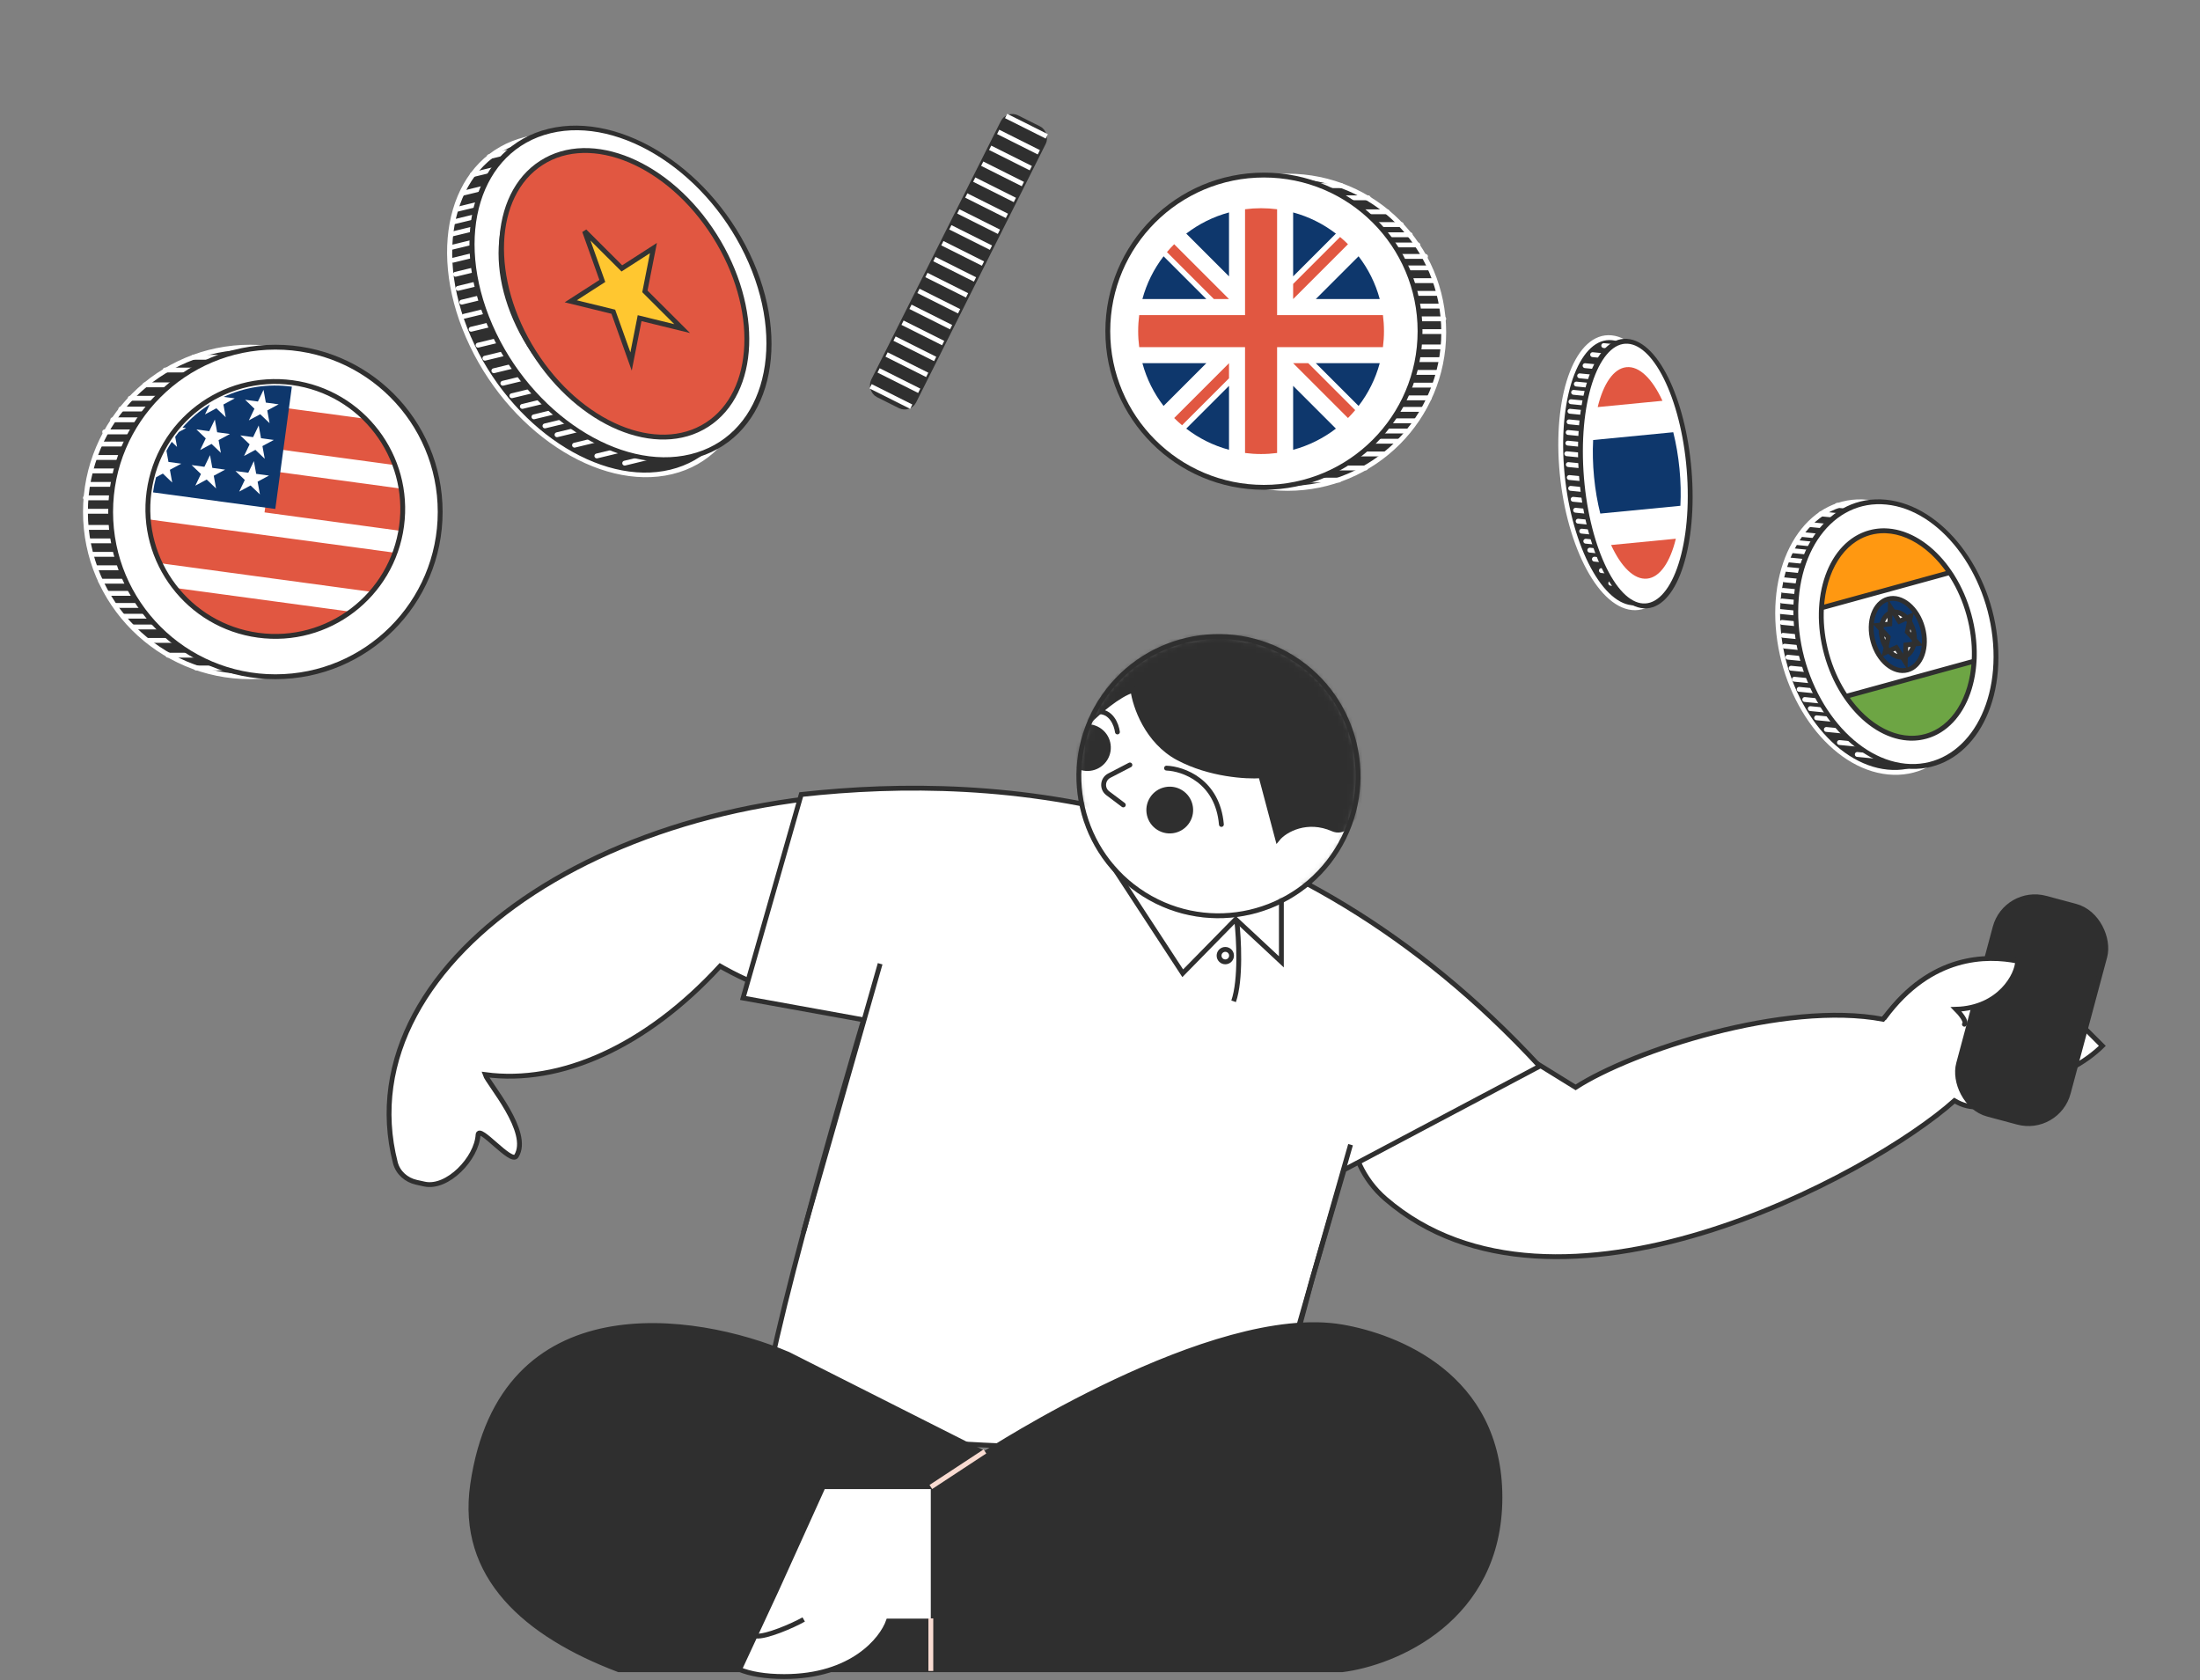
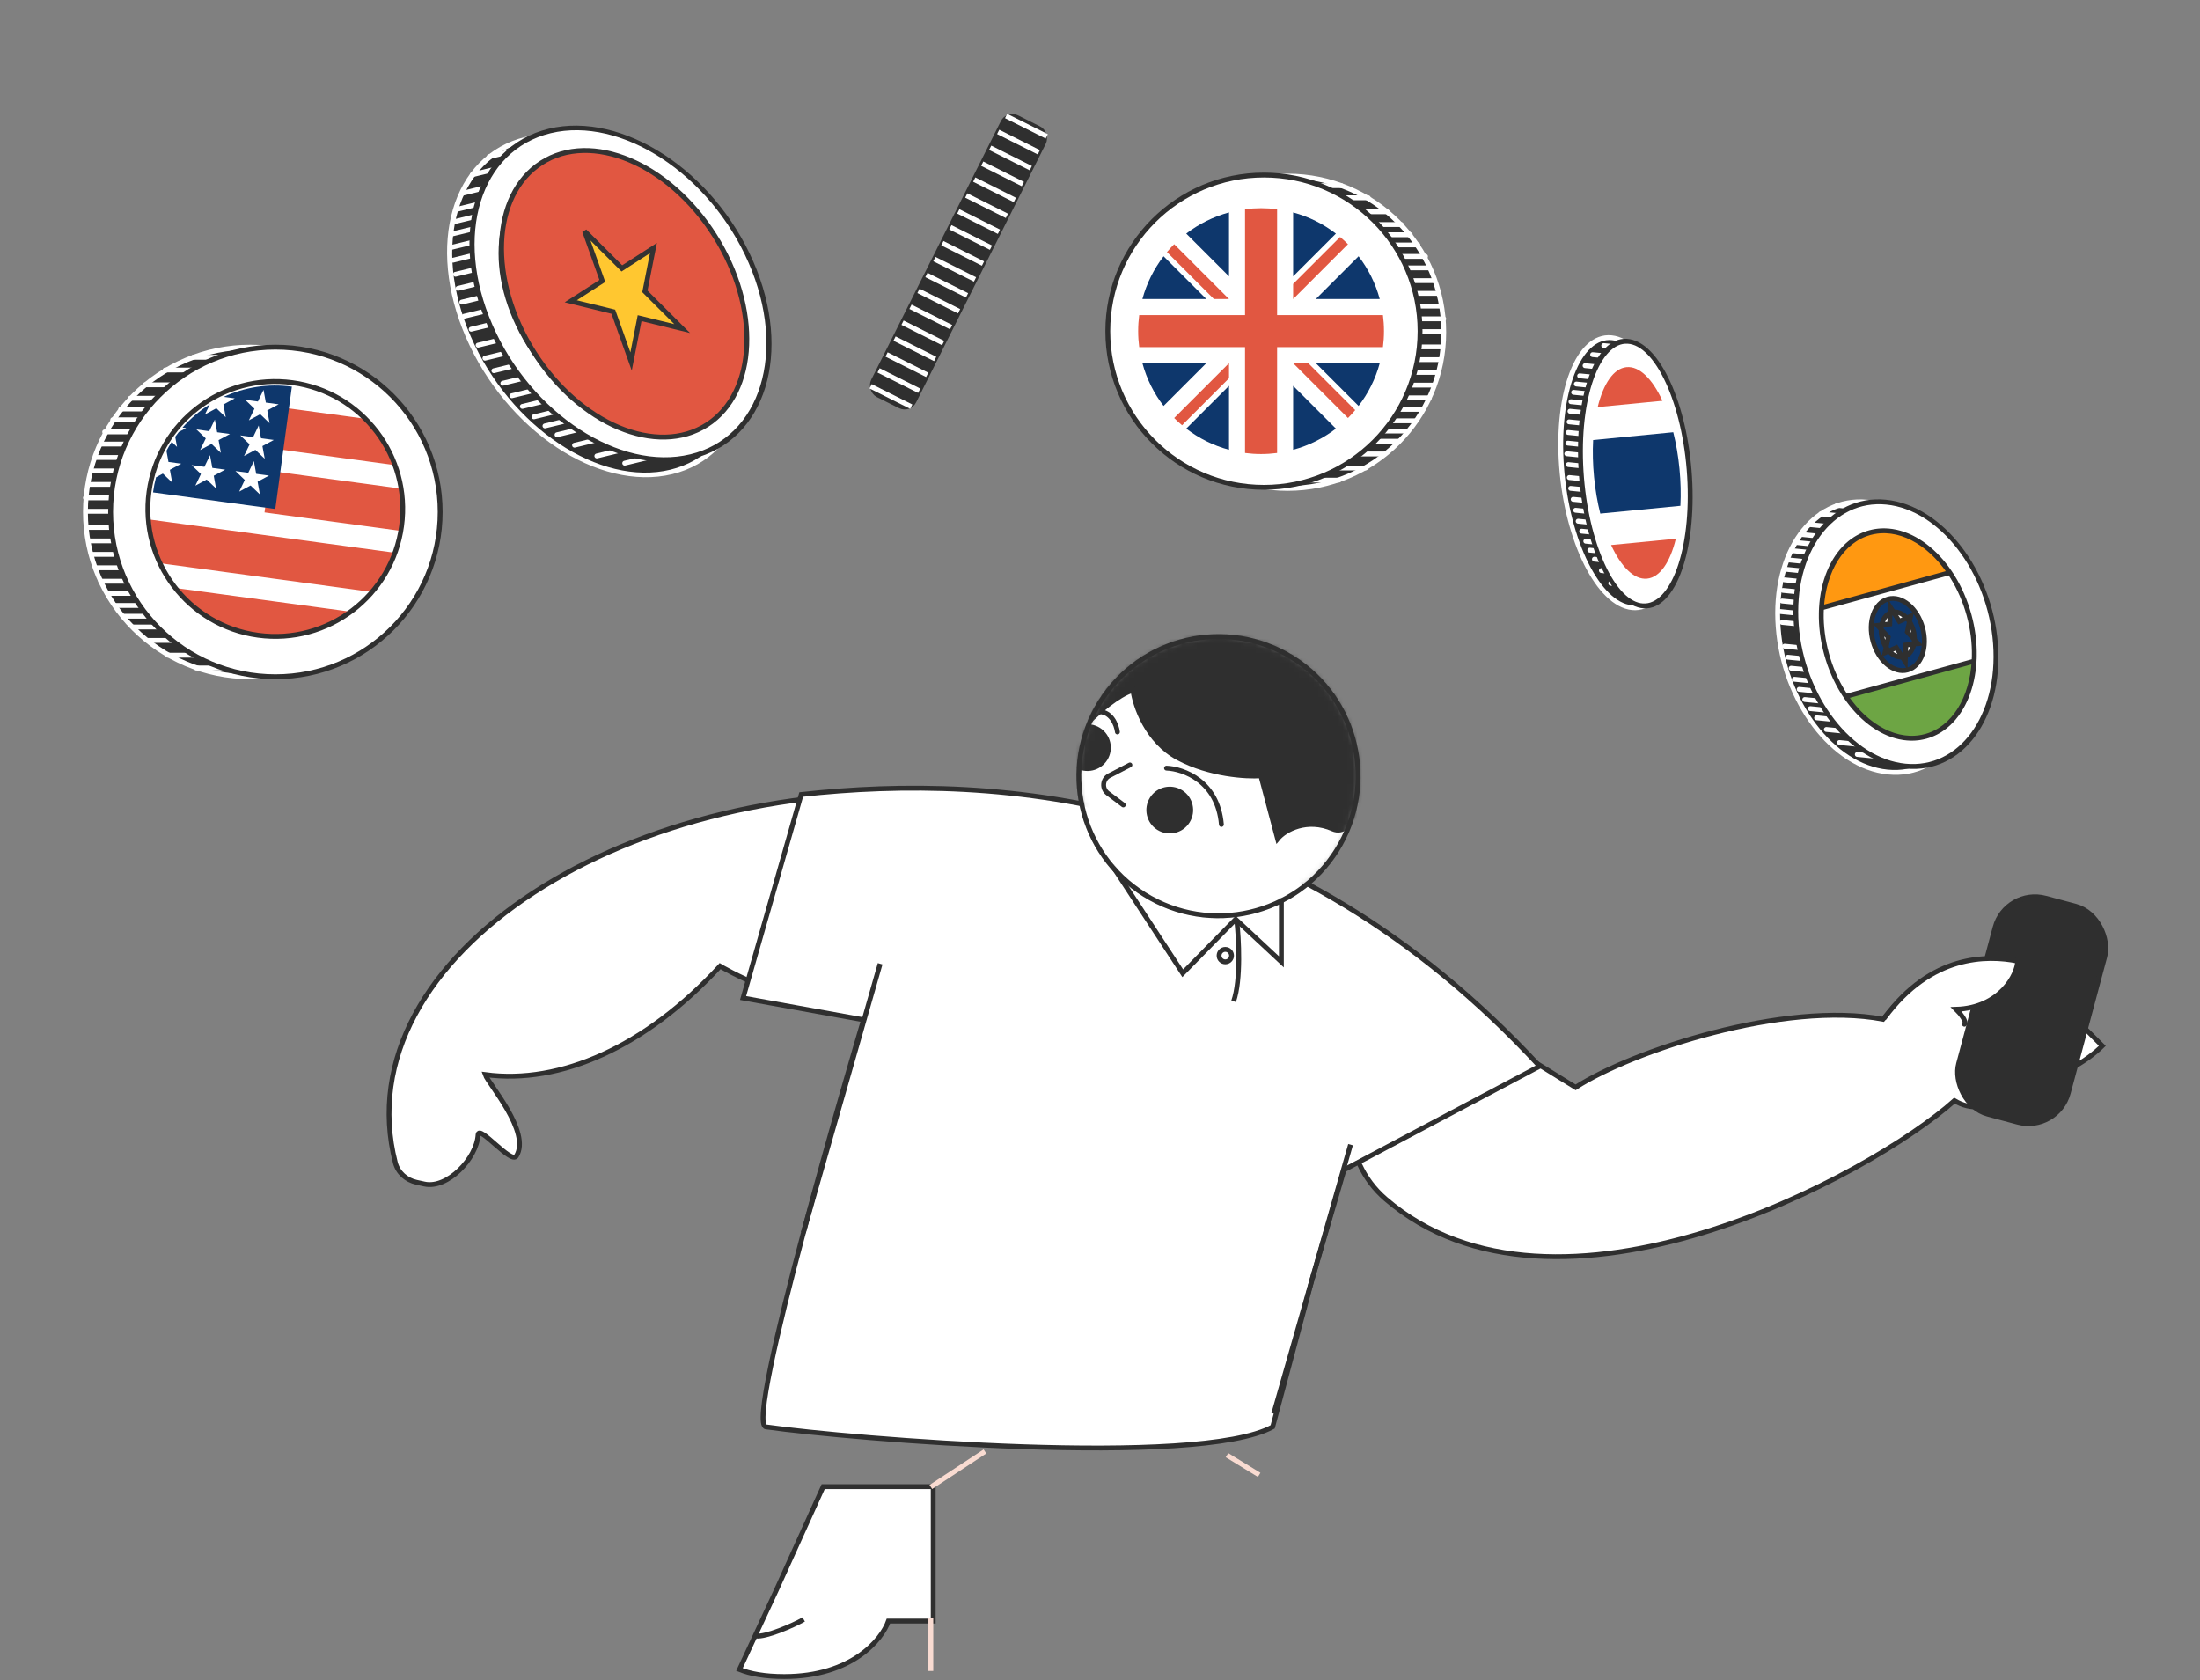
<svg xmlns="http://www.w3.org/2000/svg" width="453" height="346" viewBox="0 0 453 346" fill="none">
  <rect x="0" y="0" width="453" height="346" fill="#808080" stroke="none" />
  <rect x="45.508" y="124.031" width="29.926" height="4.831" transform="rotate(-15.616 45.508 124.031)" fill="#2F2F2F" />
  <rect x="46.445" y="122.639" width="28.611" height="19.074" rx="9.537" transform="rotate(-15.616 46.445 122.639)" fill="#2F2F2F" />
  <rect x="47.301" y="125.7" width="28.611" height="3.974" transform="rotate(-15.616 47.301 125.7)" fill="white" />
  <circle cx="33.929" cy="33.929" r="33.929" transform="matrix(-1 -1.60449e-08 -1.60449e-08 1 85.453 71.481)" fill="#2F2F2F" stroke="white" stroke-linecap="round" />
  <path d="M48.141 73.559L39.831 73.559" stroke="white" stroke-linecap="round" />
  <path d="M42.32 76.189L34.011 76.189" stroke="white" stroke-linecap="round" />
  <path d="M38.168 79.236L29.859 79.236" stroke="white" stroke-linecap="round" />
  <path d="M35.121 82.006L26.812 82.006" stroke="white" stroke-linecap="round" />
  <path d="M33.184 84.223L24.874 84.223" stroke="white" stroke-linecap="round" />
  <path d="M31.52 86.438L23.21 86.438" stroke="white" stroke-linecap="round" />
  <path d="M29.859 88.93L21.55 88.93" stroke="white" stroke-linecap="round" />
  <path d="M29.031 91.424L20.722 91.424" stroke="white" stroke-linecap="round" />
  <path d="M28.195 94.193L19.886 94.193" stroke="white" stroke-linecap="round" />
  <path d="M27.363 96.961L19.054 96.961" stroke="white" stroke-linecap="round" />
  <path d="M26.812 99.732L18.503 99.732" stroke="white" stroke-linecap="round" />
  <path d="M25.898 102.503L17.589 102.503" stroke="white" stroke-linecap="round" />
  <path d="M48.699 137.54L40.39 137.54" stroke="white" stroke-linecap="round" />
  <path d="M42.887 134.907L34.578 134.907" stroke="white" stroke-linecap="round" />
  <path d="M38.727 131.862L30.417 131.862" stroke="white" stroke-linecap="round" />
  <path d="M35.684 129.093L27.374 129.093" stroke="white" stroke-linecap="round" />
  <path d="M33.746 126.876L25.437 126.876" stroke="white" stroke-linecap="round" />
  <path d="M32.082 124.659L23.773 124.659" stroke="white" stroke-linecap="round" />
  <path d="M30.418 122.169L22.109 122.169" stroke="white" stroke-linecap="round" />
  <path d="M29.035 119.675L20.726 119.675" stroke="white" stroke-linecap="round" />
  <path d="M28.199 116.905L19.89 116.905" stroke="white" stroke-linecap="round" />
  <path d="M27.375 114.136L19.066 114.136" stroke="white" stroke-linecap="round" />
  <path d="M26.543 111.365L18.234 111.365" stroke="white" stroke-linecap="round" />
  <path d="M26.266 108.597L17.956 108.597" stroke="white" stroke-linecap="round" />
  <path d="M26.266 105.272L17.956 105.272" stroke="white" stroke-linecap="round" />
  <circle cx="33.929" cy="33.929" r="33.929" transform="matrix(-1 -1.60449e-08 -1.60449e-08 1 90.637 71.481)" fill="white" stroke="#2F2F2F" stroke-linecap="round" />
  <path d="M55.099 104.578L55.032 105.074L55.527 105.141L81.799 108.701L82.295 108.768L82.362 108.273C82.676 105.956 82.671 103.669 82.385 101.456L82.336 101.076L81.957 101.025L56.551 97.582L56.056 97.514L55.989 98.01L55.099 104.578Z" fill="#E15741" stroke="#E15741" />
  <path d="M56.876 91.441L56.809 91.937L57.304 92.004L79.881 95.064L80.766 95.183L80.406 94.367C79.182 91.589 77.48 89.05 75.39 86.867L75.269 86.741L75.096 86.717L58.329 84.445L57.833 84.378L57.766 84.873L56.876 91.441Z" fill="#E15741" stroke="#E15741" />
  <path d="M69.945 127.049L71.174 126.317L69.756 126.124L38.411 121.877L36.993 121.685L37.983 122.718C41.895 126.805 47.166 129.646 53.208 130.465C59.249 131.284 65.087 129.948 69.945 127.049Z" fill="#E15741" stroke="#E15741" />
  <path d="M76.324 121.336L76.601 121.373L76.778 121.156C78.319 119.268 79.603 117.15 80.57 114.849L80.823 114.248L80.176 114.16L31.555 107.571L30.909 107.483L30.992 108.13C31.312 110.606 31.986 112.99 32.969 115.219L33.426 115.018L33.359 115.513L76.324 121.336Z" fill="#E15741" stroke="#E15741" />
  <path d="M46.052 81.715L48.346 82.025L46.002 83.287L46.477 85.906L44.553 84.066L42.209 85.328L43.207 83.256C41.116 84.566 39.22 86.177 37.586 88.036L38.321 88.136L36.829 88.939C36.569 89.263 36.318 89.594 36.074 89.932L36.452 92.016L35.361 90.973C34.974 91.57 34.61 92.184 34.273 92.816L34.689 95.113L37.327 95.47L34.983 96.732L35.458 99.351L33.534 97.511L32.13 98.267C31.863 99.278 31.654 100.317 31.51 101.38L56.688 104.792C58.572 90.887 58.794 89.247 60.099 79.614C55.126 78.94 50.294 79.755 46.052 81.715ZM44.489 100.575L42.565 98.735L40.221 99.996L41.376 97.598L39.452 95.758L42.09 96.116L43.245 93.717L43.72 96.337L46.358 96.694L44.014 97.956L44.489 100.575ZM45.008 90.621L45.483 93.24L43.559 91.401L41.215 92.662L42.37 90.264L40.446 88.424L43.084 88.781L44.239 86.383L44.714 89.002L47.352 89.36L45.008 90.621ZM53.52 101.799L51.596 99.959L49.252 101.22L50.407 98.822L48.483 96.982L51.121 97.34L52.276 94.941L52.752 97.561L55.389 97.918L53.045 99.179L53.52 101.799ZM54.039 91.845L54.514 94.464L52.59 92.625L50.246 93.886L51.401 91.487L49.477 89.648L52.115 90.005L53.27 87.607L53.745 90.226L56.383 90.584L54.039 91.845ZM55.033 84.511L55.508 87.13L53.584 85.29L51.24 86.552L52.395 84.153L50.471 82.313L53.109 82.671L54.264 80.272L54.739 82.892L57.377 83.249L55.033 84.511Z" fill="#0E376C" />
  <path d="M53.163 130.794C67.523 132.74 80.742 122.677 82.688 108.316C84.634 93.956 74.57 80.737 60.21 78.791C45.85 76.845 32.631 86.909 30.685 101.269C28.739 115.629 38.802 128.848 53.163 130.794Z" stroke="#2F2F2F" />
  <rect x="384.45" y="145.774" width="18.759" height="4.212" transform="rotate(-15.616 384.45 145.774)" fill="#2F2F2F" />
  <rect x="385.2" y="143.763" width="16.824" height="15.6" rx="7.8" transform="rotate(-15.616 385.2 143.763)" fill="#2F2F2F" />
  <rect x="385.907" y="146.268" width="16.824" height="3.25" transform="rotate(-15.616 385.907 146.268)" fill="white" />
  <ellipse cx="20.615" cy="27.866" rx="20.615" ry="27.866" transform="matrix(-0.995 -0.098 0.074 0.997 405.102 105.418)" fill="#2F2F2F" stroke="white" stroke-linecap="round" />
  <path d="M383.309 104.541L378.285 104.046" stroke="white" stroke-linecap="round" />
  <path d="M379.946 106.304L374.921 105.809" stroke="white" stroke-linecap="round" />
  <path d="M377.618 108.496L372.593 108.001" stroke="white" stroke-linecap="round" />
  <path d="M375.942 110.533L370.918 110.038" stroke="white" stroke-linecap="round" />
  <path d="M374.903 112.193L369.879 111.698" stroke="white" stroke-linecap="round" />
  <path d="M374.028 113.87L369.004 113.375" stroke="white" stroke-linecap="round" />
  <path d="M373.172 115.768L368.148 115.272" stroke="white" stroke-linecap="round" />
  <path d="M372.821 117.715L367.796 117.22" stroke="white" stroke-linecap="round" />
  <path d="M372.481 119.886L367.457 119.391" stroke="white" stroke-linecap="round" />
  <path d="M372.145 122.055L367.121 121.56" stroke="white" stroke-linecap="round" />
  <path d="M371.973 124.24L366.949 123.745" stroke="white" stroke-linecap="round" />
  <path d="M371.586 126.406L366.562 125.911" stroke="white" stroke-linecap="round" />
  <path d="M387.454 155.834L382.429 155.339" stroke="white" stroke-linecap="round" />
  <path d="M383.782 153.379L378.757 152.884" stroke="white" stroke-linecap="round" />
  <path d="M381.086 150.69L376.062 150.195" stroke="white" stroke-linecap="round" />
  <path d="M379.079 148.29L374.054 147.795" stroke="white" stroke-linecap="round" />
  <path d="M377.778 146.399L372.754 145.904" stroke="white" stroke-linecap="round" />
  <path d="M376.637 144.524L371.613 144.029" stroke="white" stroke-linecap="round" />
  <path d="M375.485 142.43L370.461 141.935" stroke="white" stroke-linecap="round" />
  <path d="M374.497 140.349L369.472 139.854" stroke="white" stroke-linecap="round" />
  <path d="M373.829 138.081L368.804 137.586" stroke="white" stroke-linecap="round" />
  <path d="M373.161 135.812L368.136 135.316" stroke="white" stroke-linecap="round" />
  <path d="M372.493 133.543L367.468 133.048" stroke="white" stroke-linecap="round" />
-   <path d="M372.165 131.309L367.14 130.813" stroke="white" stroke-linecap="round" />
  <path d="M371.965 128.645L366.941 128.149" stroke="white" stroke-linecap="round" />
  <ellipse cx="20.615" cy="27.259" rx="20.615" ry="27.259" transform="matrix(-0.995 -0.098 0.074 0.997 408.875 105.408)" fill="white" stroke="#2F2F2F" stroke-linecap="round" />
  <path d="M396.534 151.614C404.632 149.389 408.618 138.196 405.436 126.613C402.254 115.03 393.109 107.444 385.011 109.669C376.913 111.894 372.928 123.087 376.11 134.67C379.292 146.252 388.436 153.838 396.534 151.614Z" fill="white" />
  <path d="M385.011 109.669C379.198 111.266 375.504 117.485 375.06 125.152L401.476 117.894C397.177 111.531 390.824 108.072 385.011 109.669Z" fill="#FF9811" />
  <path d="M396.534 151.614C402.347 150.017 406.041 143.798 406.486 136.131L380.07 143.388C384.369 149.752 390.721 153.211 396.534 151.614Z" fill="#6DA544" />
  <path d="M392.777 137.936C395.593 137.162 396.98 133.269 395.873 129.24C394.766 125.212 391.585 122.573 388.769 123.347C385.952 124.12 384.566 128.014 385.673 132.042C386.779 136.071 389.96 138.71 392.777 137.936Z" fill="#0E376C" />
  <path d="M392.025 135.201C393.786 134.717 394.652 132.284 393.96 129.766C393.269 127.248 391.281 125.599 389.52 126.082C387.76 126.566 386.893 128.999 387.585 131.517C388.277 134.035 390.265 135.684 392.025 135.201Z" fill="white" />
  <path d="M389.227 125.015L391.087 127.935L393.406 126.893L392.739 130.101L394.952 132.519L392.425 132.807L392.318 136.267L390.459 133.348L388.139 134.39L388.806 131.182L386.593 128.764L389.12 128.475L389.227 125.015Z" fill="#0E376C" />
  <path d="M396.534 151.614C404.632 149.389 408.618 138.196 405.436 126.613C402.254 115.03 393.109 107.444 385.011 109.669M396.534 151.614C388.436 153.838 379.292 146.252 376.11 134.67C372.928 123.087 376.913 111.894 385.011 109.669M396.534 151.614C402.347 150.017 406.041 143.798 406.486 136.131L380.07 143.388C384.369 149.752 390.721 153.211 396.534 151.614ZM385.011 109.669C379.198 111.266 375.504 117.485 375.06 125.152L401.476 117.894C397.177 111.531 390.824 108.072 385.011 109.669ZM395.873 129.24C396.98 133.269 395.593 137.162 392.777 137.936C389.96 138.71 386.779 136.071 385.673 132.042C384.566 128.014 385.952 124.12 388.769 123.347C391.585 122.573 394.766 125.212 395.873 129.24ZM393.96 129.766C394.652 132.284 393.786 134.717 392.025 135.201C390.265 135.684 388.277 134.035 387.585 131.517C386.893 128.999 387.76 126.566 389.52 126.082C391.281 125.599 393.269 127.248 393.96 129.766ZM389.227 125.015L391.087 127.935L393.406 126.893L392.739 130.101L394.952 132.519L392.425 132.807L392.318 136.267L390.459 133.348L388.139 134.39L388.806 131.182L386.593 128.764L389.12 128.475L389.227 125.015Z" stroke="#2F2F2F" />
  <rect x="126.957" y="82.364" width="25.151" height="5.647" transform="rotate(-34.86 126.957 82.364)" fill="#2F2F2F" />
  <rect x="127.027" y="79.485" width="22.556" height="20.915" rx="9.128" transform="rotate(-34.86 127.027 79.485)" fill="#2F2F2F" />
  <rect x="129.02" y="82.344" width="22.556" height="4.357" transform="rotate(-34.86 129.02 82.344)" fill="white" />
  <ellipse cx="27.64" cy="37.361" rx="27.64" ry="37.361" transform="matrix(-0.972 0.235 0.399 0.917 135.273 22.152)" fill="#2F2F2F" stroke="white" stroke-linecap="round" />
  <path d="M107.297 30.673L100.718 32.266" stroke="white" stroke-linecap="round" />
  <path d="M103.82 34.389L97.242 35.982" stroke="white" stroke-linecap="round" />
  <path d="M101.844 38.194L95.265 39.788" stroke="white" stroke-linecap="round" />
  <path d="M100.621 41.515L94.043 43.108" stroke="white" stroke-linecap="round" />
  <path d="M100.035 44.074L93.457 45.668" stroke="white" stroke-linecap="round" />
  <path d="M99.671 46.584L93.093 48.178" stroke="white" stroke-linecap="round" />
  <path d="M99.426 49.364L92.847 50.958" stroke="white" stroke-linecap="round" />
  <path d="M99.84 51.987L93.261 53.581" stroke="white" stroke-linecap="round" />
  <path d="M100.371 54.882L93.793 56.475" stroke="white" stroke-linecap="round" />
  <path d="M100.898 57.777L94.32 59.371" stroke="white" stroke-linecap="round" />
  <path d="M101.656 60.619L95.078 62.213" stroke="white" stroke-linecap="round" />
  <path d="M102.117 63.53L95.539 65.124" stroke="white" stroke-linecap="round" />
  <path d="M135.211 93.769L128.632 95.362" stroke="white" stroke-linecap="round" />
  <path d="M129.473 92.285L122.894 93.879" stroke="white" stroke-linecap="round" />
  <path d="M124.879 90.071L118.3 91.665" stroke="white" stroke-linecap="round" />
  <path d="M121.273 87.922L114.695 89.515" stroke="white" stroke-linecap="round" />
  <path d="M118.789 86.103L112.21 87.696" stroke="white" stroke-linecap="round" />
  <path d="M116.52 84.233L109.941 85.827" stroke="white" stroke-linecap="round" />
  <path d="M114.137 82.089L107.558 83.682" stroke="white" stroke-linecap="round" />
  <path d="M111.969 79.892L105.39 81.485" stroke="white" stroke-linecap="round" />
  <path d="M110.117 77.317L103.539 78.911" stroke="white" stroke-linecap="round" />
  <path d="M108.27 74.739L101.691 76.333" stroke="white" stroke-linecap="round" />
  <path d="M106.426 72.163L99.847 73.757" stroke="white" stroke-linecap="round" />
  <path d="M105.016 69.48L98.437 71.073" stroke="white" stroke-linecap="round" />
  <path d="M103.59 66.196L97.011 67.79" stroke="white" stroke-linecap="round" />
  <ellipse cx="27.64" cy="36.547" rx="27.64" ry="36.547" transform="matrix(-0.972 0.235 0.399 0.917 140.047 20.474)" fill="white" stroke="#2F2F2F" stroke-linecap="round" />
  <ellipse cx="22.224" cy="29.387" rx="22.224" ry="29.387" transform="matrix(-0.972 0.235 0.399 0.917 137.645 28.312)" fill="white" stroke="#2F2F2F" stroke-linecap="round" />
  <path d="M145.589 87.448C155.873 80.828 156.57 63.394 147.148 48.508C137.725 33.622 121.75 26.921 111.467 33.541C101.184 40.162 100.486 57.596 109.909 72.482C119.331 87.368 135.306 94.069 145.589 87.448Z" fill="#E15741" />
  <path d="M120.369 47.604L128.045 55.263L134.547 51.077L132.789 59.996L140.465 67.655L131.702 65.509L129.944 74.429L126.286 64.183L117.523 62.036L124.026 57.85L120.369 47.604Z" fill="#FFC730" />
  <path d="M145.589 87.448C155.873 80.828 156.57 63.394 147.148 48.508C137.725 33.622 121.75 26.921 111.467 33.541C101.184 40.162 100.486 57.596 109.909 72.482C119.331 87.368 135.306 94.069 145.589 87.448Z" stroke="#333333" />
  <path d="M120.369 47.604L128.045 55.263L134.547 51.077L132.789 59.996L140.465 67.655L131.702 65.509L129.944 74.429L126.286 64.183L117.523 62.036L124.026 57.85L120.369 47.604Z" stroke="#333333" />
  <rect width="30.227" height="4.879" transform="matrix(-0.963 -0.269 -0.269 0.963 271.367 87.219)" fill="#2F2F2F" />
  <rect width="27.109" height="18.073" rx="9.036" transform="matrix(-0.963 -0.269 -0.269 0.963 269.941 84.734)" fill="#2F2F2F" />
  <rect width="27.109" height="3.765" transform="matrix(-0.963 -0.269 -0.269 0.963 269.129 87.635)" fill="white" />
  <ellipse cx="265.132" cy="68.41" rx="32.147" ry="32.147" fill="#2F2F2F" stroke="white" stroke-linecap="round" />
  <path d="M268.332 38.23L276.205 38.23" stroke="white" stroke-linecap="round" />
  <path d="M273.848 40.723L281.72 40.723" stroke="white" stroke-linecap="round" />
  <path d="M277.777 43.61L285.65 43.61" stroke="white" stroke-linecap="round" />
  <path d="M280.668 46.234L288.541 46.234" stroke="white" stroke-linecap="round" />
  <path d="M282.504 48.334L290.377 48.334" stroke="white" stroke-linecap="round" />
  <path d="M284.082 50.434L291.955 50.434" stroke="white" stroke-linecap="round" />
  <path d="M285.648 52.794L293.521 52.794" stroke="white" stroke-linecap="round" />
  <path d="M286.438 55.157L294.31 55.157" stroke="white" stroke-linecap="round" />
  <path d="M287.23 57.782L295.103 57.782" stroke="white" stroke-linecap="round" />
  <path d="M288.016 60.405L295.888 60.405" stroke="white" stroke-linecap="round" />
  <path d="M288.535 63.03L296.408 63.03" stroke="white" stroke-linecap="round" />
  <path d="M289.406 65.653L297.279 65.653" stroke="white" stroke-linecap="round" />
  <path d="M267.805 98.852L275.678 98.852" stroke="white" stroke-linecap="round" />
  <path d="M273.316 96.358L281.189 96.358" stroke="white" stroke-linecap="round" />
  <path d="M277.25 93.472L285.123 93.472" stroke="white" stroke-linecap="round" />
  <path d="M280.137 90.848L288.01 90.848" stroke="white" stroke-linecap="round" />
  <path d="M281.977 88.747L289.849 88.747" stroke="white" stroke-linecap="round" />
  <path d="M283.551 86.647L291.424 86.647" stroke="white" stroke-linecap="round" />
  <path d="M285.121 84.287L292.994 84.287" stroke="white" stroke-linecap="round" />
  <path d="M286.438 81.924L294.31 81.924" stroke="white" stroke-linecap="round" />
  <path d="M287.227 79.301L295.099 79.301" stroke="white" stroke-linecap="round" />
  <path d="M288.012 76.677L295.885 76.677" stroke="white" stroke-linecap="round" />
  <path d="M288.797 74.051L296.67 74.051" stroke="white" stroke-linecap="round" />
  <path d="M289.059 71.429L296.931 71.429" stroke="white" stroke-linecap="round" />
  <path d="M289.059 68.277L296.931 68.277" stroke="white" stroke-linecap="round" />
  <ellipse cx="260.253" cy="68.194" rx="32.147" ry="32.147" fill="white" stroke="#2F2F2F" stroke-linecap="round" />
  <g clip-path="url(#clip0_45_3589)">
    <path d="M259.666 93.484C273.643 93.484 284.973 82.154 284.973 68.177C284.973 54.2 273.643 42.87 259.666 42.87C245.69 42.87 234.359 54.2 234.359 68.177C234.359 82.154 245.69 93.484 259.666 93.484Z" fill="white" />
    <path d="M239.591 52.769C237.603 55.355 236.104 58.336 235.231 61.574H248.397L239.591 52.769Z" fill="#0E376C" />
    <path d="M284.102 61.574C283.229 58.336 281.73 55.355 279.742 52.769L270.937 61.574H284.102Z" fill="#0E376C" />
    <path d="M235.231 74.778C236.104 78.017 237.603 80.998 239.591 83.584L248.397 74.778H235.231Z" fill="#0E376C" />
    <path d="M275.074 48.101C272.488 46.113 269.507 44.614 266.269 43.741V56.907L275.074 48.101Z" fill="#0E376C" />
    <path d="M244.259 88.252C246.846 90.24 249.827 91.739 253.065 92.612V79.446L244.259 88.252Z" fill="#0E376C" />
    <path d="M253.065 43.741C249.827 44.614 246.846 46.113 244.259 48.101L253.065 56.906V43.741Z" fill="#0E376C" />
    <path d="M266.269 92.612C269.507 91.739 272.488 90.24 275.074 88.252L266.269 79.446V92.612Z" fill="#0E376C" />
    <path d="M270.937 74.778L279.742 83.584C281.73 80.998 283.229 78.017 284.102 74.778H270.937Z" fill="#0E376C" />
    <path d="M284.759 64.876H262.967H262.967V43.084C261.887 42.944 260.785 42.87 259.666 42.87C258.547 42.87 257.446 42.944 256.366 43.084V64.876V64.876H234.574C234.433 65.957 234.359 67.058 234.359 68.177C234.359 69.296 234.433 70.397 234.574 71.478H256.365H256.365V93.27C257.446 93.411 258.547 93.484 259.666 93.484C260.785 93.484 261.887 93.411 262.967 93.27V71.478V71.478H284.759C284.9 70.397 284.973 69.296 284.973 68.177C284.973 67.058 284.9 65.957 284.759 64.876V64.876Z" fill="#E15741" />
    <path d="M266.268 74.779L277.561 86.072C278.08 85.553 278.576 85.01 279.049 84.448L269.38 74.779H266.268V74.779Z" fill="#E15741" />
    <path d="M253.064 74.779H253.064L241.771 86.072C242.291 86.591 242.833 87.087 243.396 87.56L253.064 77.891V74.779Z" fill="#E15741" />
    <path d="M253.065 61.575V61.575L241.772 50.282C241.252 50.801 240.757 51.344 240.284 51.907L249.953 61.575H253.065V61.575Z" fill="#E15741" />
    <path d="M266.268 61.575L277.561 50.282C277.042 49.763 276.499 49.268 275.936 48.795L266.268 58.463V61.575Z" fill="#E15741" />
  </g>
  <path d="M99.909 221.26C115.377 223.353 133.016 215.526 148.276 198.922C148.276 198.922 163.013 207.641 172.863 205.977C189.124 203.229 196.835 163.801 196.835 163.801C129.732 158.8 70.55 196.916 81.401 239.385C81.93 241.457 83.662 242.977 85.75 243.436L87.396 243.798C92.14 244.841 98.15 238.516 98.437 233.667C98.569 231.421 105.24 239.765 106.32 238.035C109.397 233.104 100.537 223.131 99.909 221.26Z" fill="white" stroke="#2F2F2F" stroke-linecap="round" />
  <path d="M387.729 209.864C367.474 206.032 336.066 216.364 324.433 223.891L301.168 209.522L281.094 213.492C276.144 224.855 275.908 238.765 285.295 246.859C320.322 277.058 385.194 242.06 402.44 226.628C409.283 230.734 415.214 223.891 416.81 221.154C422.832 223.344 430.039 218.189 432.891 215.338L415.442 197.889C399.019 195.152 391.15 205.986 387.729 209.864Z" fill="white" stroke="#2F2F2F" stroke-linecap="round" />
  <path d="M428.102 210.55L417.837 213.971" stroke="#2F2F2F" stroke-linecap="round" />
  <path d="M422.973 205.42L412.709 208.841" stroke="#2F2F2F" stroke-linecap="round" />
  <rect x="413.01" y="182.743" width="23.373" height="46.036" rx="8.486" transform="rotate(15 413.01 182.743)" fill="#2F2F2F" stroke="#2F2F2F" />
  <path d="M402.783 207.811C411.815 207.537 415.441 200.626 415.441 197.889C401.28 196.71 395.423 200.451 388.031 209.481L397.992 218.075C400.045 213.285 405.976 208.951 402.783 207.811Z" fill="white" />
  <path d="M388.07 209.521C397.65 196.52 409.169 196.634 415.441 197.889C415.441 200.626 411.815 207.537 402.783 207.811C403.581 208.609 405.04 210.342 404.493 210.89" stroke="#2F2F2F" stroke-linecap="round" />
  <path d="M270.176 263.412L276.754 240.867L317.02 219.54C265.295 163.587 205.772 159.085 164.978 163.587L153.005 205.492L177.806 209.982C175.873 216.509 153.235 293.162 157.709 293.791C175.366 296.272 246.599 302.195 262.052 293.791L270.176 263.412Z" fill="white" stroke="#2F2F2F" />
  <path d="M278.09 235.688L262.269 291.061" stroke="#2F2F2F" />
  <path d="M181.23 198.438L165.409 253.811" stroke="#2F2F2F" />
  <path d="M252.646 299.613L259.273 303.675" stroke="#F9DBD1" />
  <path d="M263.847 184.788V198.043L254.44 189.278L243.536 200.395L228.998 178.16" stroke="#2F2F2F" />
  <path d="M254.655 189.49C255.083 193.196 255.553 201.72 254.014 206.167" stroke="#2F2F2F" />
  <circle cx="1.283" cy="1.283" r="1.283" transform="matrix(-1 0 0 1 253.585 195.479)" stroke="#2F2F2F" />
  <circle cx="250.897" cy="159.806" r="28.747" transform="rotate(31.983 250.897 159.806)" stroke="#2F2F2F" />
  <mask id="mask0_45_3589" style="mask-type:alpha" maskUnits="userSpaceOnUse" x="222" y="131" width="58" height="58">
    <circle cx="250.897" cy="159.806" r="28.247" transform="rotate(31.983 250.897 159.806)" fill="#C4C4C4" stroke="#E15741" stroke-linecap="round" />
  </mask>
  <g mask="url(#mask0_45_3589)">
    <circle cx="250.897" cy="159.805" r="28.747" transform="rotate(31.983 250.897 159.805)" fill="white" stroke="#2F2F2F" />
    <path d="M233.282 142.124C230.259 143.019 226.034 146.745 224.299 148.496C226.389 143.927 229.316 139.789 232.928 136.297L233.291 135.946L269.6 105.301C270.658 104.408 272.272 104.734 272.899 105.968L294.231 147.887C294.621 148.654 294.516 149.58 293.963 150.24L277.299 170.135C276.611 170.956 275.431 171.123 274.451 170.69C269.15 168.349 264.581 170.845 263.07 172.706L259.624 159.733C256.667 159.948 249.133 159.52 242.652 156.091C236.171 152.662 233.705 145.351 233.282 142.124Z" fill="#2F2F2F" stroke="#2F2F2F" stroke-linecap="round" />
    <circle cx="240.862" cy="166.789" r="4.815" transform="rotate(31.983 240.862 166.789)" fill="#2F2F2F" />
    <path d="M240.196 158.157C243.644 158.292 250.731 160.8 251.497 169.755" stroke="#2F2F2F" stroke-linecap="round" />
    <path d="M230.088 150.708C229.894 149.2 228.779 146.258 225.867 146.559" stroke="#2F2F2F" stroke-linecap="round" />
    <path d="M232.657 157.5L228.404 159.708C227.001 160.437 226.84 162.38 228.103 163.331L231.299 165.735" stroke="#2F2F2F" stroke-linecap="round" />
    <circle cx="223.913" cy="153.93" r="4.815" transform="rotate(31.983 223.913 153.93)" fill="#2F2F2F" />
  </g>
  <rect x="207.493" y="23.24" width="9.359" height="63.886" rx="2.138" transform="rotate(26.624 207.493 23.24)" fill="#2F2F2F" stroke="#2F2F2F" stroke-linecap="round" />
  <line x1="207.17" y1="23.885" x2="215.537" y2="28.079" stroke="white" />
  <line x1="205.533" y1="27.157" x2="213.9" y2="31.352" stroke="white" />
  <line x1="203.885" y1="30.431" x2="212.251" y2="34.625" stroke="white" />
  <line x1="202.248" y1="33.704" x2="210.615" y2="37.898" stroke="white" />
  <line x1="200.603" y1="36.979" x2="208.97" y2="41.173" stroke="white" />
  <line x1="198.963" y1="40.253" x2="207.33" y2="44.447" stroke="white" />
  <line x1="197.322" y1="43.526" x2="205.689" y2="47.72" stroke="white" />
  <line x1="195.685" y1="46.801" x2="204.052" y2="50.995" stroke="white" />
  <line x1="194.041" y1="50.074" x2="202.408" y2="54.268" stroke="white" />
  <line x1="192.396" y1="53.348" x2="200.763" y2="57.542" stroke="white" />
  <line x1="190.756" y1="56.622" x2="199.123" y2="60.816" stroke="white" />
  <line x1="189.119" y1="59.897" x2="197.486" y2="64.091" stroke="white" />
  <line x1="187.475" y1="63.171" x2="195.841" y2="67.365" stroke="white" />
  <line x1="185.838" y1="66.445" x2="194.205" y2="70.639" stroke="white" />
  <line x1="184.193" y1="69.718" x2="192.56" y2="73.912" stroke="white" />
  <line x1="182.553" y1="72.992" x2="190.919" y2="77.186" stroke="white" />
  <line x1="180.908" y1="76.266" x2="189.275" y2="80.46" stroke="white" />
  <line x1="179.271" y1="79.54" x2="187.638" y2="83.734" stroke="white" />
  <ellipse cx="12.467" cy="27.866" rx="12.467" ry="27.866" transform="matrix(-0.995 -0.098 0.074 0.997 344.286 70.766)" fill="#2F2F2F" stroke="white" stroke-linecap="round" />
  <path d="M333.708 71.497L330.222 71.154" stroke="white" stroke-linecap="round" />
  <path d="M331.422 73.365L327.936 73.022" stroke="white" stroke-linecap="round" />
  <path d="M329.864 75.634L326.378 75.29" stroke="white" stroke-linecap="round" />
  <path d="M328.747 77.727L325.261 77.383" stroke="white" stroke-linecap="round" />
  <path d="M328.067 79.423L324.581 79.079" stroke="white" stroke-linecap="round" />
  <path d="M327.504 81.129L324.018 80.785" stroke="white" stroke-linecap="round" />
  <path d="M326.958 83.057L323.472 82.713" stroke="white" stroke-linecap="round" />
  <path d="M326.754 85.019L323.268 84.676" stroke="white" stroke-linecap="round" />
  <path d="M326.571 87.205L323.085 86.862" stroke="white" stroke-linecap="round" />
  <path d="M326.387 89.39L322.901 89.046" stroke="white" stroke-linecap="round" />
  <path d="M326.321 91.587L322.835 91.243" stroke="white" stroke-linecap="round" />
  <path d="M326.102 93.767L322.616 93.423" stroke="white" stroke-linecap="round" />
  <path d="M337.75 122.781L334.265 122.438" stroke="white" stroke-linecap="round" />
  <path d="M335.153 120.433L331.667 120.089" stroke="white" stroke-linecap="round" />
  <path d="M333.227 117.819L329.741 117.476" stroke="white" stroke-linecap="round" />
  <path d="M331.786 115.475L328.3 115.131" stroke="white" stroke-linecap="round" />
  <path d="M330.84 113.619L327.354 113.276" stroke="white" stroke-linecap="round" />
  <path d="M330.012 111.775L326.526 111.432" stroke="white" stroke-linecap="round" />
  <path d="M329.168 109.71L325.683 109.366" stroke="white" stroke-linecap="round" />
  <path d="M328.438 107.654L324.952 107.311" stroke="white" stroke-linecap="round" />
  <path d="M327.918 105.401L324.433 105.058" stroke="white" stroke-linecap="round" />
  <path d="M327.411 103.148L323.925 102.805" stroke="white" stroke-linecap="round" />
  <path d="M326.895 100.895L323.409 100.551" stroke="white" stroke-linecap="round" />
  <path d="M326.614 98.664L323.128 98.321" stroke="white" stroke-linecap="round" />
  <path d="M326.418 96.001L322.933 95.657" stroke="white" stroke-linecap="round" />
  <ellipse cx="11.268" cy="27.366" rx="11.268" ry="27.366" transform="matrix(-0.998 -0.179 0.04 0.993 346.879 72.353)" fill="white" stroke="#2F2F2F" stroke-linecap="round" />
  <path d="M335.915 104.84C336.195 105.883 336.533 106.687 336.929 107.253C337.325 107.819 337.745 108.138 338.188 108.21C338.628 108.274 339.06 108.103 339.484 107.696L340.348 110.918L340.851 110.304L339.988 107.082C340.367 106.511 340.673 105.789 340.906 104.915C341.136 104.045 341.263 103.062 341.288 101.966C341.313 100.869 341.211 99.725 340.984 98.533L339.533 99.279C339.763 100.317 339.843 101.256 339.771 102.097C339.697 102.929 339.506 103.608 339.198 104.135L337.74 98.696C338.049 97.701 338.284 96.849 338.443 96.14C338.6 95.423 338.682 94.604 338.688 93.683C338.692 92.753 338.553 91.763 338.271 90.71C338.003 89.71 337.681 88.95 337.306 88.428C336.927 87.91 336.53 87.637 336.117 87.609C335.703 87.581 335.306 87.777 334.925 88.198L334.135 85.25L333.639 85.89L334.439 88.877C334.102 89.475 333.854 90.234 333.694 91.154C333.535 92.073 333.482 93.13 333.536 94.324L335.013 94.683C334.979 94.13 334.984 93.621 335.029 93.153C335.071 92.69 335.148 92.286 335.261 91.942L336.488 96.519C336.16 97.575 335.914 98.465 335.75 99.191C335.581 99.912 335.493 100.756 335.486 101.725C335.476 102.697 335.619 103.735 335.915 104.84ZM336.989 92.135C337.122 92.63 337.172 93.134 337.139 93.645C337.102 94.16 337.002 94.722 336.838 95.332L335.716 91.145C335.949 90.925 336.185 90.902 336.424 91.074C336.659 91.251 336.847 91.605 336.989 92.135ZM338.694 104.749C338.392 104.974 338.112 104.973 337.854 104.744C337.593 104.519 337.386 104.119 337.232 103.545C337.073 102.954 337.015 102.369 337.056 101.789C337.097 101.21 337.21 100.579 337.394 99.897L338.694 104.749Z" fill="white" stroke="#2F2F2F" stroke-linecap="round" />
-   <path d="M339.138 119.142C343.996 118.671 346.988 108.541 345.821 96.517C344.655 84.493 339.771 75.128 334.913 75.6C330.055 76.071 327.063 86.201 328.23 98.225C329.397 110.249 334.28 119.614 339.138 119.142Z" fill="white" />
+   <path d="M339.138 119.142C343.996 118.671 346.988 108.541 345.821 96.517C344.655 84.493 339.771 75.128 334.913 75.6C330.055 76.071 327.063 86.201 328.23 98.225Z" fill="white" />
  <path d="M344.54 88.998L328.042 90.599C327.917 92.992 327.971 95.561 328.23 98.225C328.488 100.888 328.929 103.42 329.512 105.744L346.009 104.143C346.134 101.75 346.08 99.18 345.821 96.517C345.563 93.854 345.122 91.322 344.54 88.998Z" fill="#0E376C" />
  <path d="M334.913 75.6C332.247 75.858 330.143 79.026 328.98 83.819L342.315 82.525C340.253 78.045 337.579 75.341 334.913 75.6Z" fill="#E15741" />
  <path d="M345.071 110.923L331.736 112.217C333.799 116.697 336.472 119.401 339.138 119.142C341.804 118.884 343.908 115.716 345.071 110.923Z" fill="#E15741" />
-   <path d="M162.283 278.835L202.784 299.286C202.784 299.286 249.701 268.61 276.367 273.221C287.395 275.128 308.848 283.126 308.848 308.309C308.848 333.492 287.194 342.458 276.367 343.793H127.395C108.271 336.534 94.588 324.609 97.32 305.702C103.255 264.64 143.101 270.682 162.283 278.835Z" fill="#2F2F2F" stroke="#2F2F2F" />
  <path d="M192.157 306.104H169.501L159.877 327.357L152.258 343.748C154.464 344.635 157.46 345.201 161.481 345.201C175.436 345.201 181.598 337.582 182.934 333.773H192.157V306.104Z" fill="white" stroke="#2F2F2F" />
  <path d="M155.664 336.853C157.669 337.12 163.243 334.728 165.489 333.444" stroke="#2F2F2F" />
  <path d="M202.809 298.85L191.668 306.171M191.668 344.049V333.227" stroke="#F9DBD1" />
  <defs>
    <clipPath id="clip0_45_3589">
      <rect width="50.614" height="50.614" fill="white" transform="translate(234.359 42.87)" />
    </clipPath>
  </defs>
</svg>